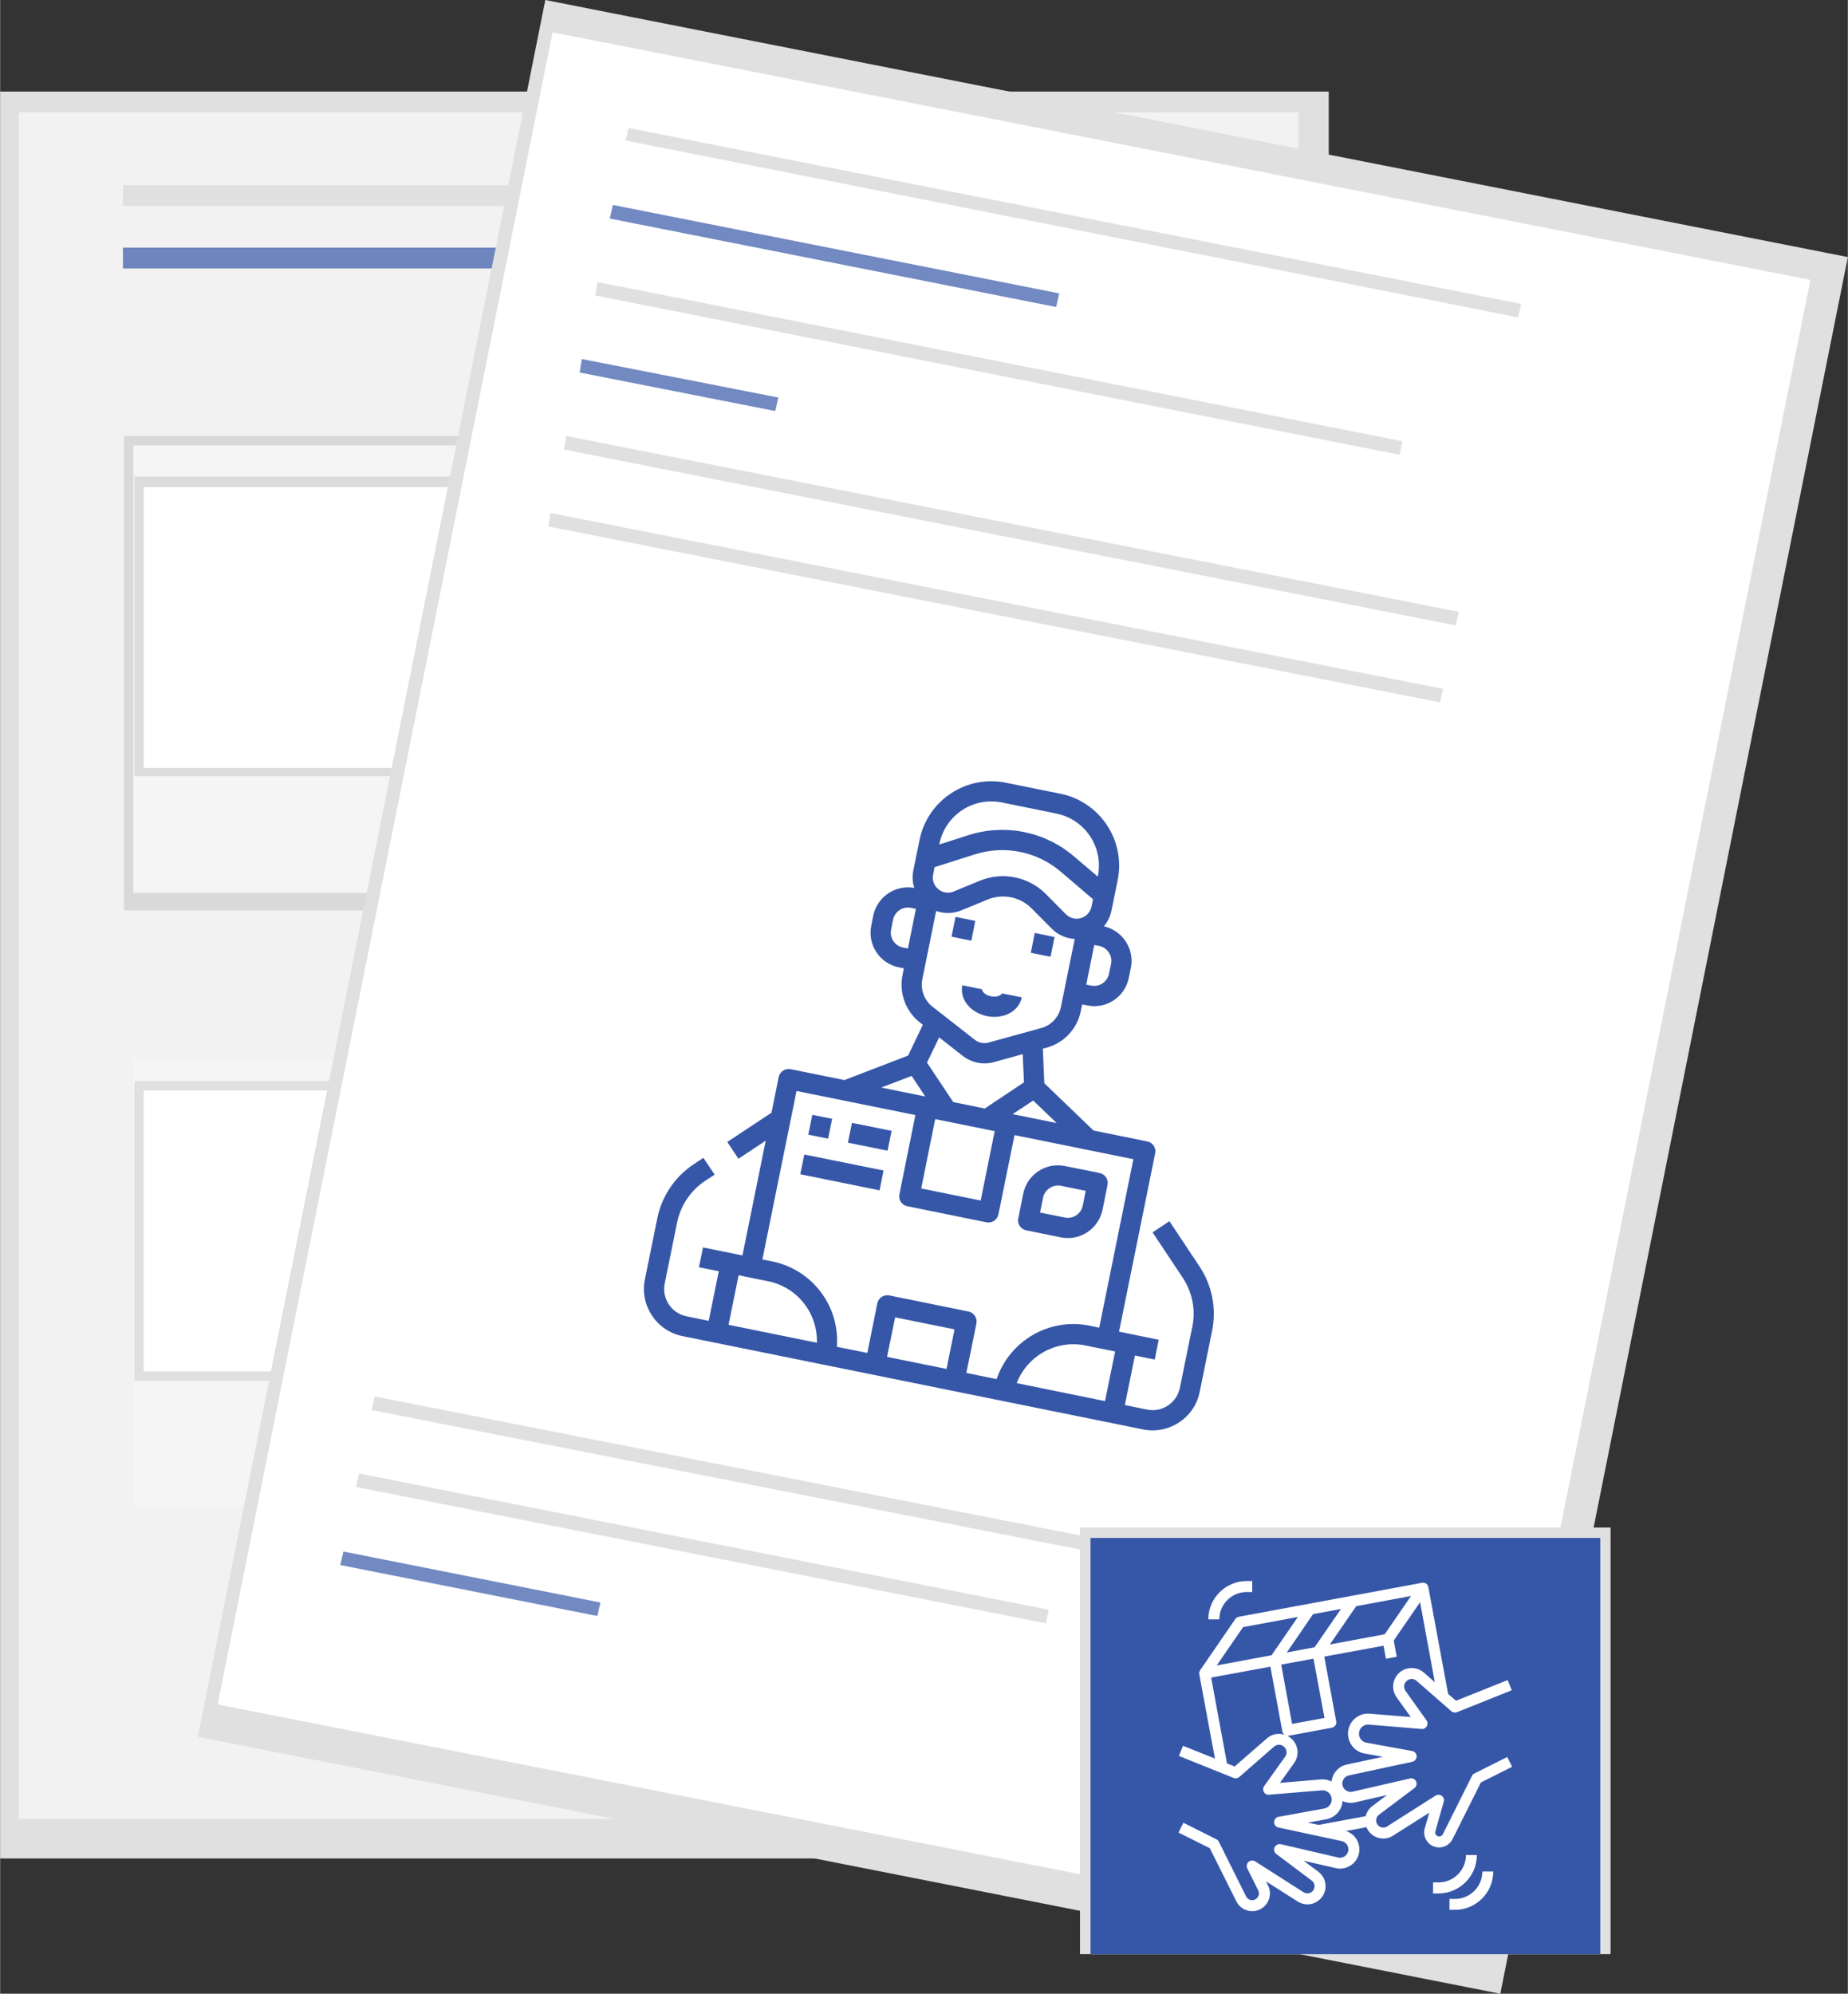
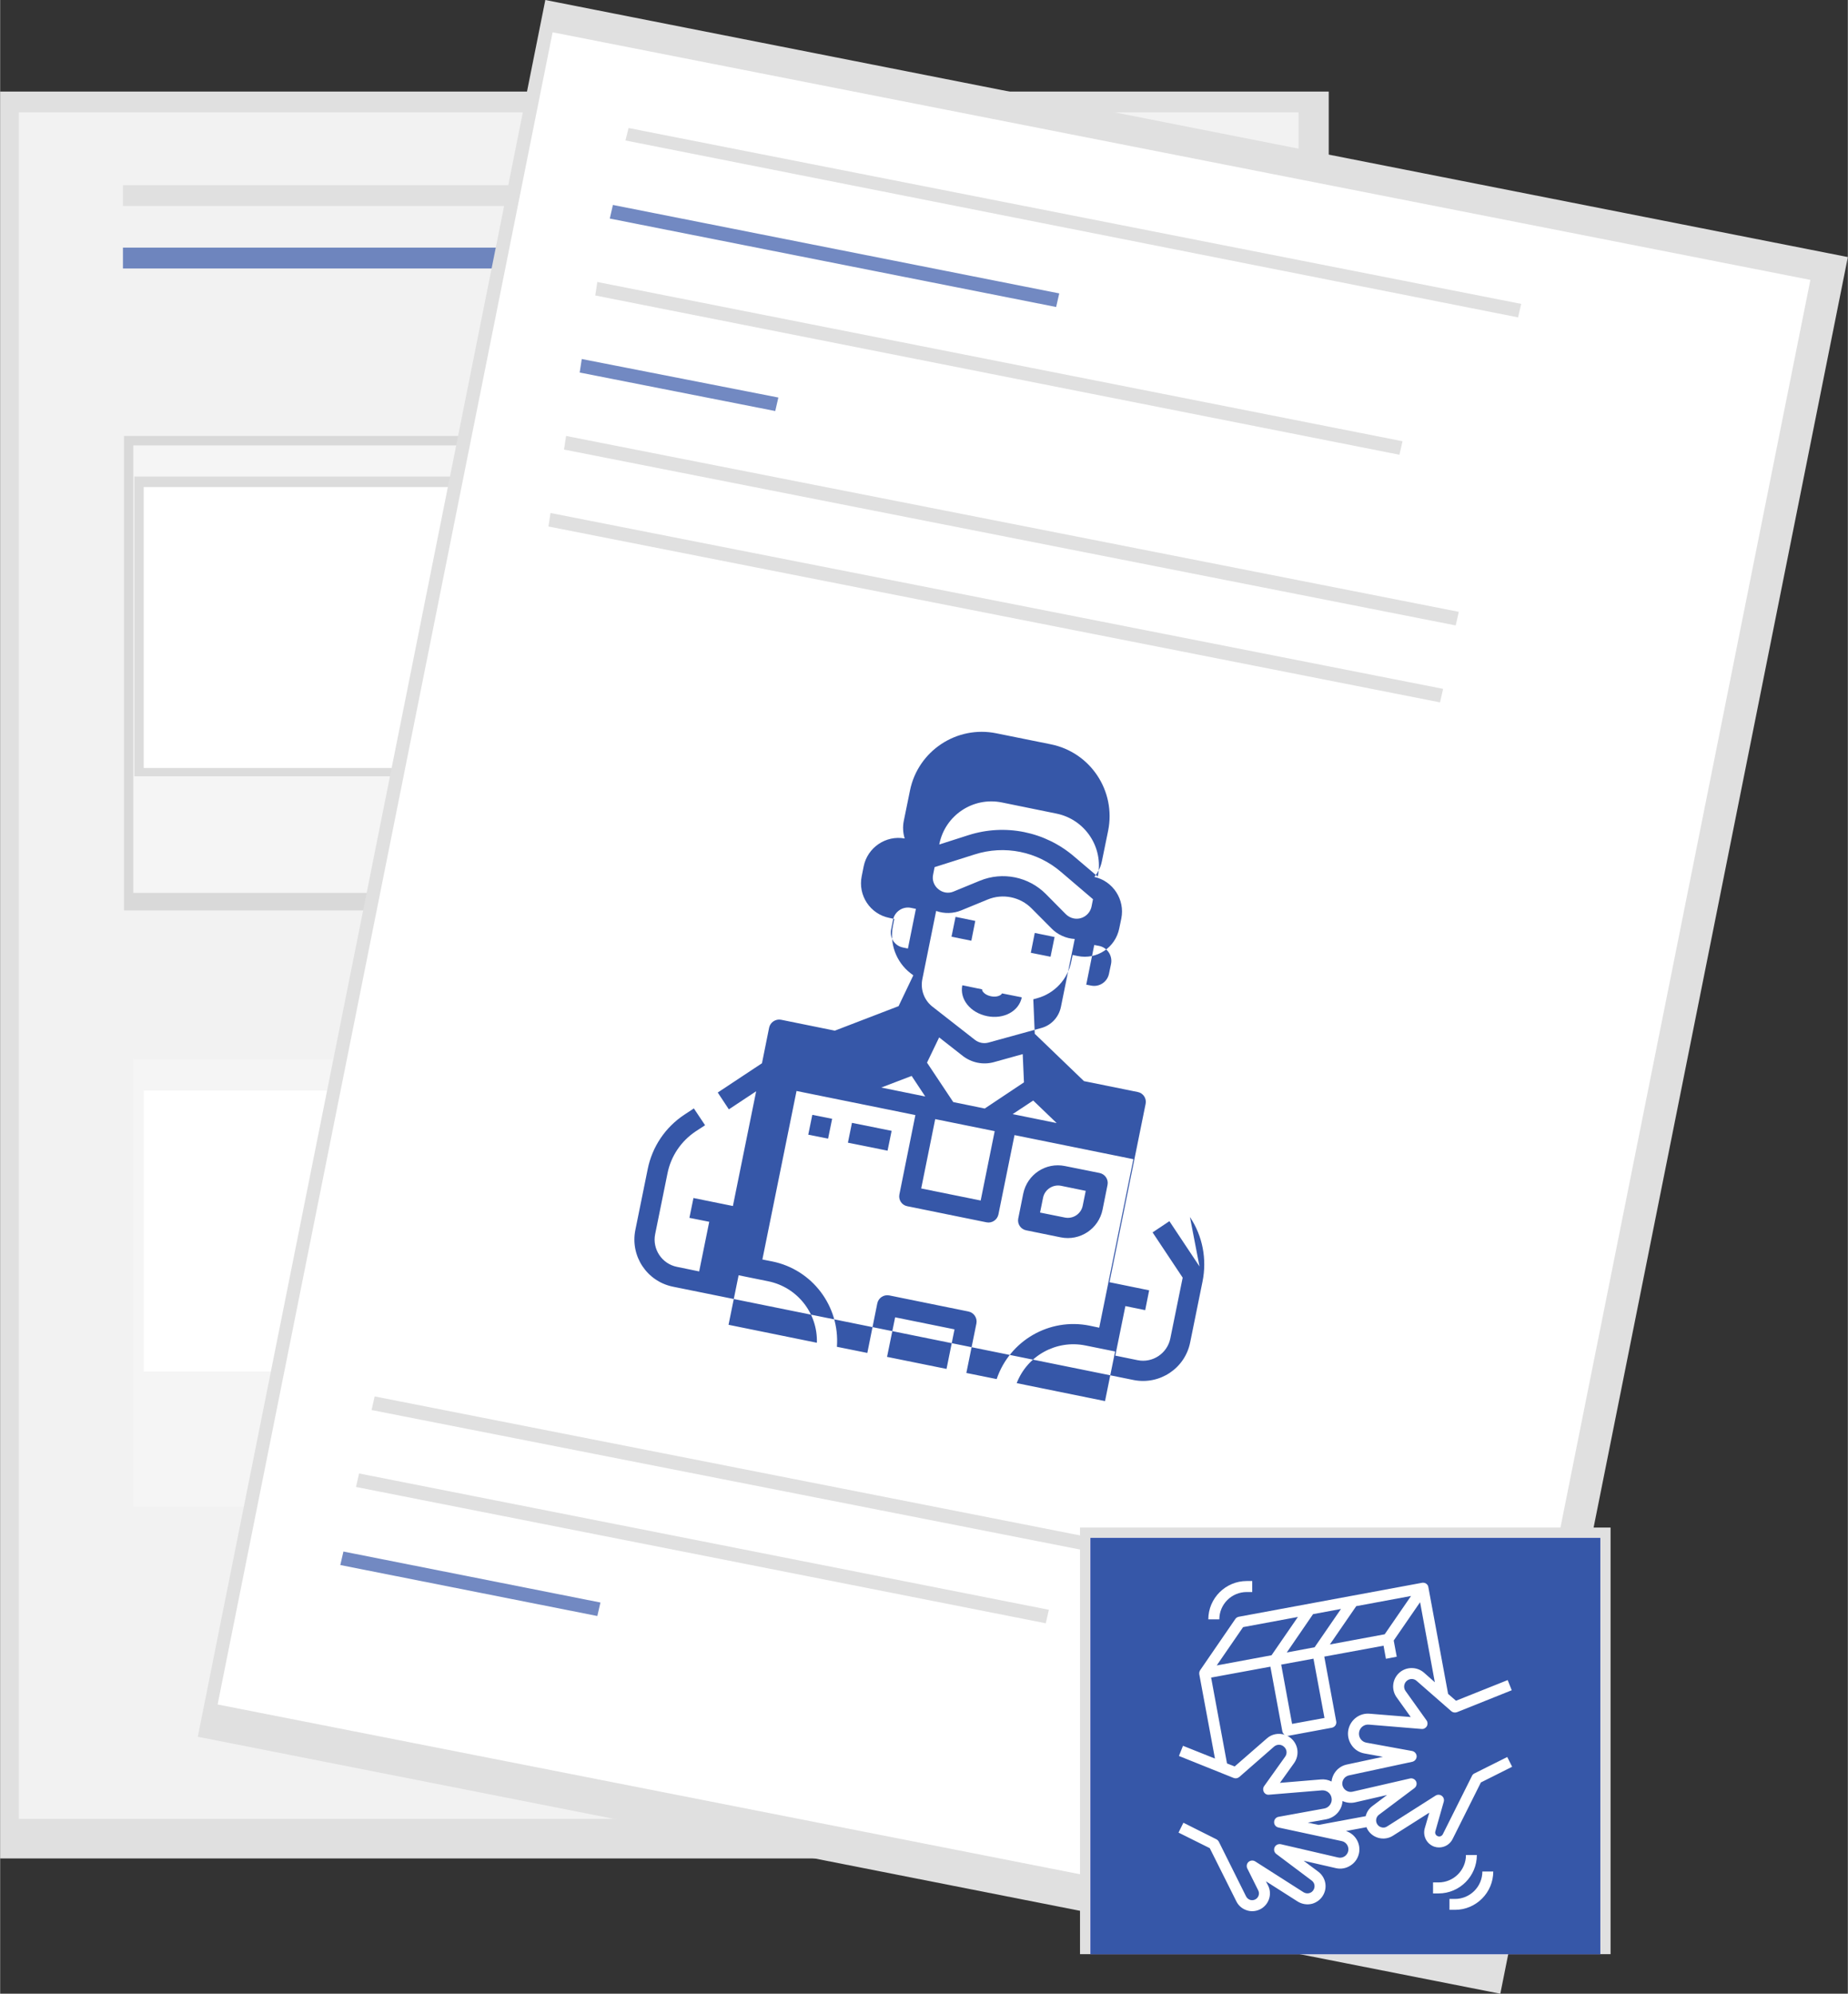
<svg xmlns="http://www.w3.org/2000/svg" xmlns:xlink="http://www.w3.org/1999/xlink" xml:space="preserve" width="178px" height="192px" version="1.1" style="shape-rendering:geometricPrecision; text-rendering:geometricPrecision; image-rendering:optimizeQuality; fill-rule:evenodd; clip-rule:evenodd" viewBox="0 0 178 192.03">
  <rect x="0" y="0" width="178" height="192.03" fill="#333333" stroke="none" />
  <defs>
    <style type="text/css">
   
    .str0 {stroke:#2196F3;stroke-width:9.43;stroke-miterlimit:22.926}
    .fil0 {fill:none}
    .fil10 {fill:#3657A8}
    .fil9 {fill:#6C63FF}
    .fil1 {fill:#E0E0E0}
    .fil2 {fill:#F2F2F2}
    .fil5 {fill:whitesmoke}
    .fil7 {fill:white}
    .fil11 {fill:white}
    .fil8 {fill:black;fill-opacity:0}
    .fil3 {fill:#3657A8;fill-opacity:0.702}
    .fil4 {fill:url(#id0)}
    .fil6 {fill:url(#id1)}
   
  </style>
    <linearGradient id="id0" gradientUnits="userSpaceOnUse" x1="34.08" y1="106.24" x2="34.08" y2="152.34">
      <stop offset="0" style="stop-opacity:0.102; stop-color:black" />
      <stop offset="1" style="stop-opacity:1; stop-color:black" />
    </linearGradient>
    <linearGradient id="id1" gradientUnits="userSpaceOnUse" xlink:href="#id0" x1="33.07" y1="119.27" x2="33.07" y2="148.33">
  </linearGradient>
  </defs>
  <g id="Layer_x0020_1">
    <g id="_2818171666352">
      <path id="Path" class="fil0 str0" d="M143.32 110.85c0.2,-0.5 0.3,-1.1 0.5,-1.6" />
      <path id="Path-2" class="fil0 str0" d="M118.97 33.37c-30.97,-23.55 -75.27,-17.63 -98.92,13.33 -23.66,30.97 -17.64,75.17 13.32,98.83 30.97,23.65 75.17,17.64 98.83,-13.33 4.21,-5.52 7.61,-11.63 10.02,-18.14" />
      <path id="Path-3" class="fil0 str0" d="M121.57 35.58c-0.4,-0.4 -0.9,-0.7 -1.3,-1.1" />
      <path id="Path-4" class="fil0 str0" d="M71.66 49.31c-0.6,0.1 -1.1,0.1 -1.7,0.2" />
      <path id="Path-5" class="fil0 str0" d="M110.95 108.14c6.91,-12.32 6.71,-27.36 -0.4,-39.49 -7.32,-12.22 -20.45,-19.64 -34.58,-19.64l-1 0" />
      <path id="Path-6" class="fil0 str0" d="M109.15 110.95c0.3,-0.5 0.6,-0.9 0.9,-1.4" />
      <polygon id="Rectangle" class="fil1" points="0,8.82 127.99,8.82 127.99,179 0,179 " />
      <rect id="Rectangle-2" class="fil2" x="1.8" y="10.82" width="123.28" height="164.37" />
      <rect id="Rectangle-3" class="fil1" x="11.83" y="17.84" width="43.1" height="2" />
      <polygon id="Rectangle-4" class="fil3" points="11.83,25.86 54.92,25.86 54.92,23.85 11.83,23.85 " />
      <rect id="Rectangle-5" class="fil1" x="58.93" y="17.84" width="43.1" height="2" />
      <rect id="Rectangle-6" class="fil1" x="66.95" y="54.92" width="43.1" height="2" />
      <rect id="Rectangle-7" class="fil1" x="66.95" y="58.93" width="43.1" height="2" />
      <rect id="Rectangle-8" class="fil1" x="68.95" y="61.94" width="43.1" height="2" />
      <rect id="Rectangle-9" class="fil1" x="66.95" y="114.06" width="43.1" height="2" />
      <rect id="Rectangle-10" class="fil1" x="66.95" y="118.07" width="43.1" height="2" />
      <rect id="Rectangle-11" class="fil1" x="68.95" y="121.07" width="43.1" height="2" />
      <rect id="Rectangle-12" class="fil4" x="11.93" y="41.99" width="44.7" height="45.7" />
      <rect id="Rectangle-13" class="fil5" x="12.83" y="42.9" width="44.1" height="43.1" />
      <rect id="Rectangle-14" class="fil6" x="12.93" y="45.9" width="41.69" height="28.87" />
      <rect id="_689f37f3-cc41-448d-b172-63ec123bc985" class="fil7" x="13.83" y="46.91" width="41.09" height="27.06" />
-       <polygon id="_8cc91f6d-19b0-43cc-9c18-2faa83ac34ba" class="fil8" points="52.02,64.04 92.71,64.04 92.71,91.71 52.02,91.71 " />
      <rect id="Rectangle-15" class="fil5" x="12.83" y="102.03" width="44.1" height="43.1" />
-       <rect id="Rectangle-16" class="fil1" x="12.93" y="104.13" width="41.69" height="28.87" />
      <rect id="b429ac3a-f8a8-4171-bcce-5b6c002c0714" class="fil7" x="13.83" y="105.04" width="41.09" height="27.06" />
      <polygon id="_5b44e697-61fe-43bd-9a58-5f3e41301748" class="fil8" points="52.02,123.08 92.71,123.08 92.71,150.04 52.02,150.04 " />
      <polygon id="Rectangle-17" class="fil1" points="19.04,167.28 52.52,0 178,24.76 144.52,192.03 " />
      <polygon id="Rectangle-18" class="fil7" points="20.95,164.17 53.22,3.11 174.39,26.96 142.12,188.02 " />
      <polygon id="Rectangle-19" class="fil1" points="60.54,12.33 146.53,29.27 146.23,30.57 60.24,13.53 " />
      <polygon id="Rectangle-20" class="fil1" points="36.08,134.5 122.07,151.44 121.77,152.74 35.78,135.81 " />
      <polygon id="Rectangle-21" class="fil1" points="34.58,141.92 101.03,155.05 100.73,156.35 34.28,143.22 " />
      <polygon id="Rectangle-22" class="fil3" points="33.07,149.44 57.83,154.35 57.53,155.65 32.77,150.74 " />
      <polygon id="Rectangle-23" class="fil3" points="59.03,19.74 102.03,28.26 101.73,29.57 58.73,21.05 " />
      <polygon id="Rectangle-24" class="fil1" points="57.53,27.16 135.1,42.5 134.8,43.8 57.33,28.46 " />
      <polygon id="Rectangle-25" class="fil3" points="56.03,34.58 74.97,38.29 74.67,39.59 55.83,35.88 " />
      <polygon id="Rectangle-26" class="fil1" points="54.52,41.99 140.52,58.93 140.22,60.24 54.32,43.3 " />
      <polygon id="Rectangle-29" class="fil1" points="53.02,49.41 139.01,66.35 138.71,67.65 52.82,50.71 " />
      <rect id="Rectangle-34" class="fil1" x="104.03" y="147.13" width="51.11" height="41.09" />
      <rect id="Rectangle-35" class="fil9" x="105.04" y="148.13" width="49.11" height="40.09" />
-       <rect id="Rectangle-36" class="fil5" x="105.04" y="148.13" width="49.11" height="40.09" />
      <rect id="Rectangle-37" class="fil10" x="105.04" y="148.13" width="49.11" height="40.09" />
      <path class="fil11" d="M142.03 170.81c-0.11,0.05 -0.19,0.13 -0.24,0.24l-2.81 5.62c-0.09,0.17 -0.29,0.26 -0.47,0.19 -0.2,-0.06 -0.31,-0.27 -0.25,-0.47l0.81 -2.85c0.06,-0.21 -0.01,-0.44 -0.19,-0.57 -0.17,-0.13 -0.41,-0.14 -0.6,-0.02l-4.67 2.97c-0.16,0.11 -0.36,0.14 -0.55,0.08 -0.19,-0.05 -0.34,-0.18 -0.43,-0.35 -0.15,-0.3 -0.07,-0.66 0.2,-0.86l3.41 -2.56c0.2,-0.15 0.27,-0.42 0.17,-0.64 -0.11,-0.23 -0.36,-0.35 -0.6,-0.29l-5.52 1.27c-0.22,0.05 -0.44,0.01 -0.62,-0.11 -0.19,-0.12 -0.31,-0.3 -0.36,-0.52 -0.08,-0.43 0.2,-0.85 0.63,-0.94l6.1 -1.31c0.24,-0.06 0.42,-0.27 0.42,-0.53 -0.01,-0.25 -0.19,-0.46 -0.44,-0.51l-4.39 -0.8c-0.24,-0.04 -0.44,-0.17 -0.58,-0.37 -0.13,-0.2 -0.18,-0.43 -0.13,-0.67 0.09,-0.44 0.49,-0.74 0.94,-0.7l5.08 0.42c0.2,0.02 0.4,-0.09 0.5,-0.27 0.1,-0.17 0.09,-0.4 -0.03,-0.56l-2.02 -2.83c-0.21,-0.29 -0.17,-0.69 0.08,-0.94 0.27,-0.27 0.71,-0.29 0.99,-0.03l3.34 2.92c0.15,0.13 0.36,0.16 0.55,0.09l5.27 -2.11 -0.39 -0.98 -4.98 1.99 -0.76 -0.66 -1.9 -10.27 0 0c-0.01,-0.07 -0.03,-0.14 -0.07,-0.2 -0.12,-0.18 -0.33,-0.27 -0.54,-0.23l-17.65 3.27c-0.14,0.03 -0.26,0.1 -0.34,0.22l-3.38 4.92c-0.08,0.12 -0.11,0.26 -0.09,0.4l1.51 8.12 -3.08 -1.23 -0.39 0.98 5.28 2.12c0.18,0.07 0.39,0.03 0.54,-0.1l3.34 -2.92c0.29,-0.25 0.72,-0.24 0.99,0.04 0.26,0.25 0.29,0.64 0.08,0.93l-2.02 2.83c-0.12,0.17 -0.13,0.39 -0.03,0.57 0.1,0.18 0.3,0.29 0.51,0.26l5.08 -0.42c0.45,-0.03 0.85,0.27 0.93,0.71 0.05,0.23 0,0.47 -0.13,0.66 -0.13,0.2 -0.34,0.34 -0.57,0.38l-4.4 0.8c-0.25,0.04 -0.43,0.26 -0.43,0.51 -0.01,0.25 0.17,0.47 0.42,0.52l6.1 1.31c0.43,0.09 0.71,0.52 0.62,0.95 -0.04,0.21 -0.17,0.4 -0.35,0.52 -0.19,0.12 -0.41,0.16 -0.62,0.11l-5.52 -1.28c-0.25,-0.05 -0.5,0.07 -0.6,0.29 -0.11,0.23 -0.04,0.5 0.16,0.65l3.41 2.56c0.27,0.2 0.35,0.56 0.2,0.85 -0.08,0.18 -0.24,0.31 -0.43,0.36 -0.19,0.05 -0.38,0.02 -0.55,-0.08l-4.67 -2.98c-0.2,-0.12 -0.46,-0.1 -0.64,0.06 -0.17,0.16 -0.22,0.41 -0.11,0.63l1.05 2.11c0.16,0.32 0.03,0.71 -0.29,0.87 -0.16,0.08 -0.33,0.09 -0.5,0.04 -0.16,-0.06 -0.3,-0.17 -0.38,-0.33l-2.63 -5.28c-0.06,-0.1 -0.14,-0.18 -0.24,-0.23l-3.17 -1.59 -0.47 0.95 3.01 1.5 2.56 5.12c0.2,0.41 0.56,0.72 0.99,0.86 0.17,0.06 0.36,0.09 0.54,0.09 0.26,0 0.52,-0.06 0.76,-0.18 0.84,-0.42 1.19,-1.45 0.77,-2.29l-0.21 -0.41 3.06 1.95c0.42,0.26 0.93,0.34 1.41,0.21 0.47,-0.14 0.87,-0.46 1.09,-0.91 0.38,-0.75 0.16,-1.66 -0.51,-2.17l-1.42 -1.06 3.09 0.71c0.5,0.12 1,0.03 1.43,-0.25 0.43,-0.27 0.72,-0.7 0.82,-1.2 0.18,-0.93 -0.37,-1.84 -1.26,-2.12l1.98 -0.37c0.02,0.04 0.03,0.09 0.05,0.13 0.22,0.44 0.62,0.77 1.1,0.9 0.47,0.13 0.98,0.06 1.4,-0.21l3.5 -2.22 -0.44 1.51c-0.21,0.75 0.2,1.52 0.93,1.77 0.15,0.05 0.3,0.07 0.45,0.07 0.54,0 1.05,-0.3 1.3,-0.8l2.73 -5.46 3.01 -1.51 -0.47 -0.94 -3.16 1.58zm-8.65 -13.4l-5.28 0.98 2.54 -3.69 5.28 -0.98 -2.54 3.69zm-9.43 1.75l2.53 -3.69 2.69 -0.5 -2.54 3.69 -2.68 0.5zm2.57 0.6l1.06 5.71 -3.12 0.57 -1.05 -5.71 3.11 -0.57zm-6.78 -3.04l5.28 -0.98 -2.54 3.69 -5.28 0.98 2.54 -3.69zm2.29 10.72l-3.1 2.7 -0.74 -0.29 -1.53 -8.27 5.71 -1.05 1.15 6.22c0.03,0.15 0.11,0.27 0.23,0.34 -0.58,-0.19 -1.24,-0.08 -1.72,0.35l0 0zm5.21 3.95l-3.95 0.33 1.36 -1.9c0.51,-0.72 0.43,-1.68 -0.19,-2.3 -0.15,-0.15 -0.32,-0.26 -0.5,-0.35 0.03,0.01 0.05,0.02 0.08,0.02 0.03,0 0.06,-0.01 0.1,-0.01l4.15 -0.77c0.14,-0.03 0.26,-0.11 0.34,-0.22 0.08,-0.12 0.11,-0.26 0.08,-0.4l-1.15 -6.23 5.71 -1.05 0.23 1.26 1.04 -0.2 -0.29 -1.56 2.54 -3.69 1.42 7.71 -1.05 -0.93c-0.71,-0.61 -1.78,-0.58 -2.44,0.08 -0.62,0.62 -0.7,1.59 -0.19,2.3l1.36 1.9 -3.95 -0.32c-0.98,-0.09 -1.86,0.58 -2.06,1.55 -0.1,0.51 0.01,1.03 0.3,1.46 0.29,0.44 0.74,0.73 1.26,0.82l1.77 0.32 -3.5 0.75c-0.8,0.18 -1.36,0.85 -1.45,1.63 -0.31,-0.16 -0.66,-0.23 -1.02,-0.2l0 0zm4.31 3.54l-4.54 0.84 -1.04 -0.22 1.78 -0.32c0.51,-0.1 0.96,-0.39 1.25,-0.82 0.2,-0.29 0.3,-0.61 0.32,-0.94 0.38,0.17 0.79,0.22 1.2,0.13l3.09 -0.71 -1.41 1.06c-0.34,0.25 -0.56,0.6 -0.65,0.98z" />
      <path class="fil11" d="M116.39 155.97l1.06 0c0,-1.45 1.18,-2.63 2.64,-2.63l0.53 0 0 -1.06 -0.53 0c-2.04,0 -3.7,1.66 -3.7,3.69z" />
      <path class="fil11" d="M139.62 182.9l0 1.05 0.53 0c2.04,0 3.69,-1.66 3.69,-3.69l-1.05 0c0,1.45 -1.18,2.64 -2.64,2.64l-0.53 0z" />
      <path class="fil11" d="M138.57 181.31l-0.53 0 0 1.06 0.53 0c2.03,0 3.69,-1.66 3.69,-3.7l-1.05 0c0,1.46 -1.19,2.64 -2.64,2.64l0 0z" />
      <polygon class="fil10" points="92.04,88.31 93.94,88.7 93.56,90.61 91.65,90.22 " />
      <polygon class="fil10" points="99.67,89.86 101.58,90.25 101.19,92.15 99.29,91.77 " />
      <path class="fil10" d="M95.07 97.87c1.61,0.33 3.08,-0.47 3.35,-1.81l-1.91 -0.38c-0.04,0.16 -0.46,0.4 -1.05,0.28 -0.6,-0.12 -0.9,-0.5 -0.86,-0.67l-1.91 -0.39c-0.27,1.34 0.77,2.64 2.38,2.97z" />
-       <path class="fil10" d="M115.54 121.98l-2.9 -4.36 -1.62 1.08 2.9 4.36c0.93,1.39 1.27,3.11 0.92,4.76l-1.19 5.85c-0.29,1.45 -1.71,2.39 -3.15,2.1l-2.15 -0.44 0.97 -4.77 1.91 0.39 0.38 -1.91 -3.82 -0.78 3.48 -17.18c0.11,-0.52 -0.23,-1.04 -0.76,-1.14l-5.18 -1.05 -4.74 -4.56 -0.14 -3.32 0.36 -0.1c1.69,-0.46 2.97,-1.84 3.3,-3.55l0.13 -0.62 0.48 0.1c1.85,0.38 3.64,-0.81 4.01,-2.66l0.2 -0.96c0.36,-1.81 -0.79,-3.59 -2.6,-4 0.37,-0.44 0.62,-0.96 0.73,-1.52l0.6 -2.93c0.77,-3.82 -1.7,-7.55 -5.52,-8.32l-5.25 -1.06c-3.82,-0.78 -7.55,1.7 -8.32,5.51l-0.6 2.94c-0.11,0.56 -0.08,1.14 0.09,1.68 -1.82,-0.33 -3.58,0.87 -3.95,2.68l-0.19 0.95c-0.38,1.85 0.81,3.65 2.66,4.02l0.48 0.1 -0.13 0.65c-0.35,1.72 0.3,3.49 1.68,4.57l0.28 0.21 -1.42 2.97 -6.14 2.36 -5.18 -1.05c-0.52,-0.1 -1.04,0.24 -1.15,0.76l-0.69 3.43 -4.26 2.82 1.07 1.62 2.63 -1.74 -2.24 11.05 -3.8 -0.77 -0.39 1.91 1.91 0.38 -0.97 4.78 -2.14 -0.44c-1.45,-0.29 -2.39,-1.71 -2.1,-3.15l1.19 -5.86c0.33,-1.65 1.3,-3.09 2.7,-4.03l0.92 -0.6 -1.08 -1.62 -0.91 0.6c-1.84,1.21 -3.11,3.1 -3.54,5.26l-1.19 5.86c-0.5,2.51 1.12,4.94 3.62,5.45l44.38 8.99c2.51,0.5 4.95,-1.12 5.45,-3.62l1.19 -5.86c0.44,-2.16 0.01,-4.39 -1.21,-6.22l0 0zm-25.46 -14.19l5.73 1.16 -1.35 6.68 -5.73 -1.16 1.35 -6.68zm7.46 -0.48l1.98 -1.31 2.26 2.17 -4.24 -0.86zm-7.16 -21.67c-0.42,-0.34 -0.62,-0.88 -0.5,-1.41l0.14 -0.71 3.85 -1.22c2.89,-0.93 6.05,-0.29 8.34,1.69l3.07 2.62 -0.14 0.7c-0.16,0.79 -0.93,1.31 -1.72,1.15 -0.29,-0.06 -0.54,-0.2 -0.75,-0.4l-1.93 -1.95c-1.66,-1.67 -4.17,-2.18 -6.36,-1.28l-2.53 1.04c-0.48,0.21 -1.06,0.12 -1.47,-0.23l0 0zm16.64 7.2l-0.2 0.95c-0.16,0.79 -0.93,1.3 -1.72,1.14l-0.47 -0.09 0.77 -3.82 0.48 0.09c0.78,0.16 1.3,0.94 1.14,1.73zm-10.52 -15.55l5.25 1.07c2.77,0.56 4.56,3.25 4,6.02l-0.01 0.05 -2.26 -1.92c-2.81,-2.42 -6.66,-3.2 -10.2,-2.07l-2.81 0.9 0.01 -0.05c0.56,-2.77 3.25,-4.56 6.02,-4zm-9.53 13.97c-0.79,-0.16 -1.3,-0.93 -1.14,-1.72l0.19 -0.96c0.16,-0.78 0.93,-1.3 1.72,-1.14l0.48 0.1 -0.77 3.82 -0.48 -0.1zm1.87 3.05l1.33 -6.57c0.78,0.28 1.66,0.26 2.43,-0.06l2.53 -1.04c1.45,-0.6 3.14,-0.26 4.24,0.86l1.93 1.94c0.58,0.59 1.38,0.95 2.22,1l-1.33 6.54c-0.2,0.99 -0.93,1.78 -1.91,2.04l-5.08 1.4c-0.45,0.12 -0.92,0.02 -1.29,-0.26l-4.12 -3.22c-0.78,-0.62 -1.15,-1.64 -0.95,-2.63l0 0zm3.89 7.39c0.85,0.66 1.97,0.89 3.01,0.6l2.77 -0.77 0.12 2.72 -3.78 2.52 -3.03 -0.62 -2.53 -3.8 1.17 -2.43 2.27 1.78zm-4.92 1.93l1.31 1.98 -4.24 -0.86 2.93 -1.12zm-11.09 1.45l11.45 2.32 -1.54 7.64c-0.11,0.52 0.23,1.04 0.76,1.14l7.63 1.55c0.53,0.11 1.04,-0.24 1.15,-0.76l1.55 -7.64 11.45 2.32 -3.29 16.23 -0.95 -0.2c-3.84,-0.77 -7.67,1.43 -8.93,5.15l-2.92 -0.59 0.97 -4.77c0.1,-0.53 -0.24,-1.04 -0.77,-1.15l-7.63 -1.55c-0.53,-0.1 -1.04,0.24 -1.15,0.77l-0.96 4.77 -2.93 -0.59c0.29,-3.92 -2.38,-7.44 -6.22,-8.22l-0.96 -0.19 3.29 -16.23zm-6.55 22.52l0.97 -4.77 2.86 0.58c2.79,0.57 4.77,3.07 4.68,5.92l-8.51 -1.73zm15.27 3.09l0.78 -3.81 5.72 1.16 -0.77 3.81 -5.73 -1.16zm21 4.26l-8.51 -1.73c1.03,-2.66 3.82,-4.19 6.61,-3.63l2.87 0.58 -0.97 4.78z" />
+       <path class="fil10" d="M115.54 121.98l-2.9 -4.36 -1.62 1.08 2.9 4.36l-1.19 5.85c-0.29,1.45 -1.71,2.39 -3.15,2.1l-2.15 -0.44 0.97 -4.77 1.91 0.39 0.38 -1.91 -3.82 -0.78 3.48 -17.18c0.11,-0.52 -0.23,-1.04 -0.76,-1.14l-5.18 -1.05 -4.74 -4.56 -0.14 -3.32 0.36 -0.1c1.69,-0.46 2.97,-1.84 3.3,-3.55l0.13 -0.62 0.48 0.1c1.85,0.38 3.64,-0.81 4.01,-2.66l0.2 -0.96c0.36,-1.81 -0.79,-3.59 -2.6,-4 0.37,-0.44 0.62,-0.96 0.73,-1.52l0.6 -2.93c0.77,-3.82 -1.7,-7.55 -5.52,-8.32l-5.25 -1.06c-3.82,-0.78 -7.55,1.7 -8.32,5.51l-0.6 2.94c-0.11,0.56 -0.08,1.14 0.09,1.68 -1.82,-0.33 -3.58,0.87 -3.95,2.68l-0.19 0.95c-0.38,1.85 0.81,3.65 2.66,4.02l0.48 0.1 -0.13 0.65c-0.35,1.72 0.3,3.49 1.68,4.57l0.28 0.21 -1.42 2.97 -6.14 2.36 -5.18 -1.05c-0.52,-0.1 -1.04,0.24 -1.15,0.76l-0.69 3.43 -4.26 2.82 1.07 1.62 2.63 -1.74 -2.24 11.05 -3.8 -0.77 -0.39 1.91 1.91 0.38 -0.97 4.78 -2.14 -0.44c-1.45,-0.29 -2.39,-1.71 -2.1,-3.15l1.19 -5.86c0.33,-1.65 1.3,-3.09 2.7,-4.03l0.92 -0.6 -1.08 -1.62 -0.91 0.6c-1.84,1.21 -3.11,3.1 -3.54,5.26l-1.19 5.86c-0.5,2.51 1.12,4.94 3.62,5.45l44.38 8.99c2.51,0.5 4.95,-1.12 5.45,-3.62l1.19 -5.86c0.44,-2.16 0.01,-4.39 -1.21,-6.22l0 0zm-25.46 -14.19l5.73 1.16 -1.35 6.68 -5.73 -1.16 1.35 -6.68zm7.46 -0.48l1.98 -1.31 2.26 2.17 -4.24 -0.86zm-7.16 -21.67c-0.42,-0.34 -0.62,-0.88 -0.5,-1.41l0.14 -0.71 3.85 -1.22c2.89,-0.93 6.05,-0.29 8.34,1.69l3.07 2.62 -0.14 0.7c-0.16,0.79 -0.93,1.31 -1.72,1.15 -0.29,-0.06 -0.54,-0.2 -0.75,-0.4l-1.93 -1.95c-1.66,-1.67 -4.17,-2.18 -6.36,-1.28l-2.53 1.04c-0.48,0.21 -1.06,0.12 -1.47,-0.23l0 0zm16.64 7.2l-0.2 0.95c-0.16,0.79 -0.93,1.3 -1.72,1.14l-0.47 -0.09 0.77 -3.82 0.48 0.09c0.78,0.16 1.3,0.94 1.14,1.73zm-10.52 -15.55l5.25 1.07c2.77,0.56 4.56,3.25 4,6.02l-0.01 0.05 -2.26 -1.92c-2.81,-2.42 -6.66,-3.2 -10.2,-2.07l-2.81 0.9 0.01 -0.05c0.56,-2.77 3.25,-4.56 6.02,-4zm-9.53 13.97c-0.79,-0.16 -1.3,-0.93 -1.14,-1.72l0.19 -0.96c0.16,-0.78 0.93,-1.3 1.72,-1.14l0.48 0.1 -0.77 3.82 -0.48 -0.1zm1.87 3.05l1.33 -6.57c0.78,0.28 1.66,0.26 2.43,-0.06l2.53 -1.04c1.45,-0.6 3.14,-0.26 4.24,0.86l1.93 1.94c0.58,0.59 1.38,0.95 2.22,1l-1.33 6.54c-0.2,0.99 -0.93,1.78 -1.91,2.04l-5.08 1.4c-0.45,0.12 -0.92,0.02 -1.29,-0.26l-4.12 -3.22c-0.78,-0.62 -1.15,-1.64 -0.95,-2.63l0 0zm3.89 7.39c0.85,0.66 1.97,0.89 3.01,0.6l2.77 -0.77 0.12 2.72 -3.78 2.52 -3.03 -0.62 -2.53 -3.8 1.17 -2.43 2.27 1.78zm-4.92 1.93l1.31 1.98 -4.24 -0.86 2.93 -1.12zm-11.09 1.45l11.45 2.32 -1.54 7.64c-0.11,0.52 0.23,1.04 0.76,1.14l7.63 1.55c0.53,0.11 1.04,-0.24 1.15,-0.76l1.55 -7.64 11.45 2.32 -3.29 16.23 -0.95 -0.2c-3.84,-0.77 -7.67,1.43 -8.93,5.15l-2.92 -0.59 0.97 -4.77c0.1,-0.53 -0.24,-1.04 -0.77,-1.15l-7.63 -1.55c-0.53,-0.1 -1.04,0.24 -1.15,0.77l-0.96 4.77 -2.93 -0.59c0.29,-3.92 -2.38,-7.44 -6.22,-8.22l-0.96 -0.19 3.29 -16.23zm-6.55 22.52l0.97 -4.77 2.86 0.58c2.79,0.57 4.77,3.07 4.68,5.92l-8.51 -1.73zm15.27 3.09l0.78 -3.81 5.72 1.16 -0.77 3.81 -5.73 -1.16zm21 4.26l-8.51 -1.73c1.03,-2.66 3.82,-4.19 6.61,-3.63l2.87 0.58 -0.97 4.78z" />
      <polygon class="fil10" points="78.24,107.38 80.15,107.76 79.76,109.67 77.85,109.29 " />
      <polygon class="fil10" points="82.06,108.15 85.88,108.92 85.49,110.83 81.67,110.06 " />
-       <polygon class="fil10" points="77.47,111.2 85.1,112.74 84.72,114.65 77.08,113.1 " />
      <path class="fil10" d="M98.84 118.5l3.34 0.68c1.85,0.37 3.64,-0.82 4.02,-2.66l0.48 -2.39c0.11,-0.53 -0.24,-1.04 -0.76,-1.15l-3.34 -0.67c-1.85,-0.38 -3.64,0.81 -4.02,2.66l-0.48 2.39c-0.11,0.52 0.24,1.04 0.76,1.14zm1.63 -3.14c0.16,-0.79 0.94,-1.3 1.72,-1.15l2.39 0.49 -0.29 1.43c-0.16,0.79 -0.93,1.3 -1.72,1.14l-2.39 -0.48 0.29 -1.43z" />
    </g>
  </g>
</svg>